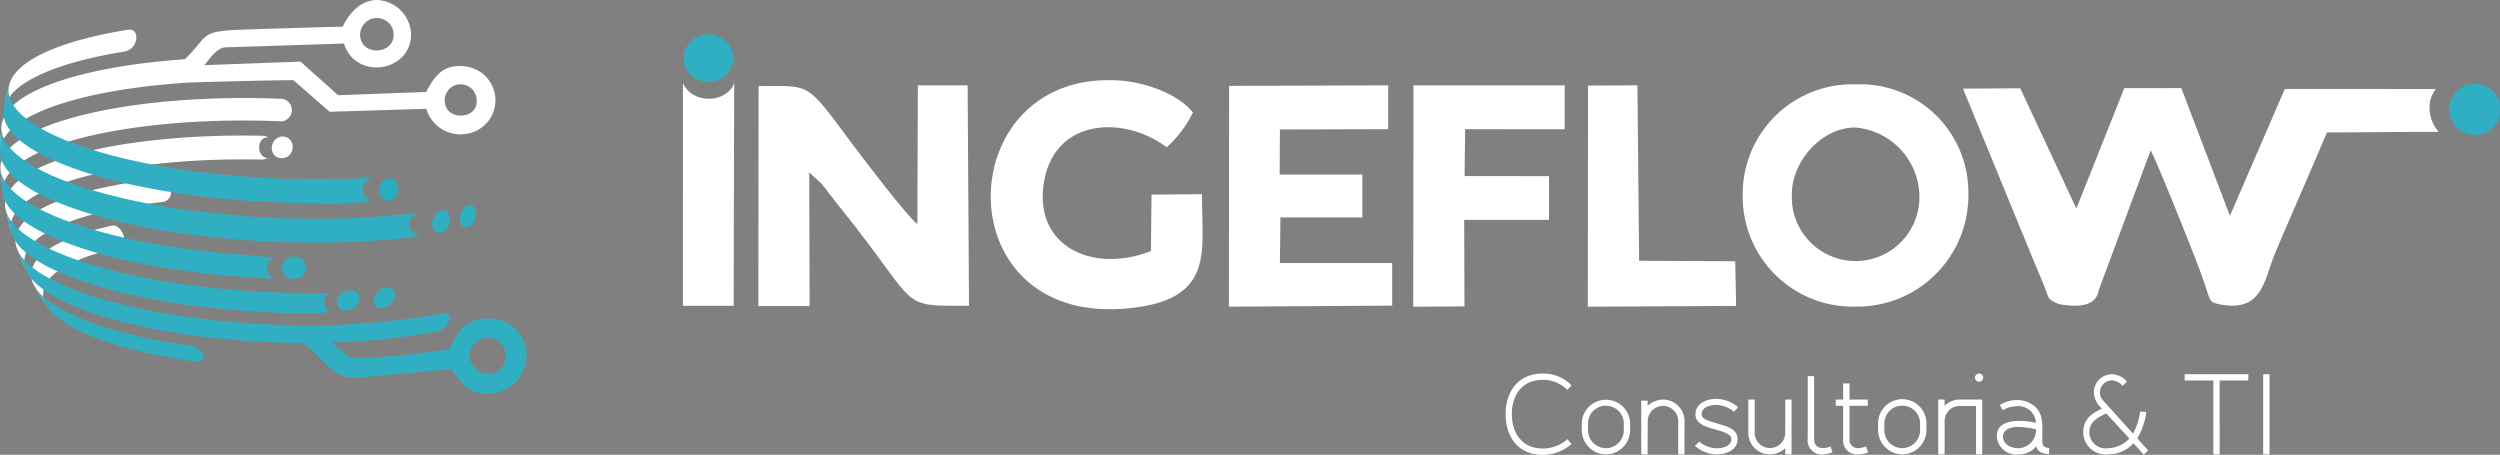
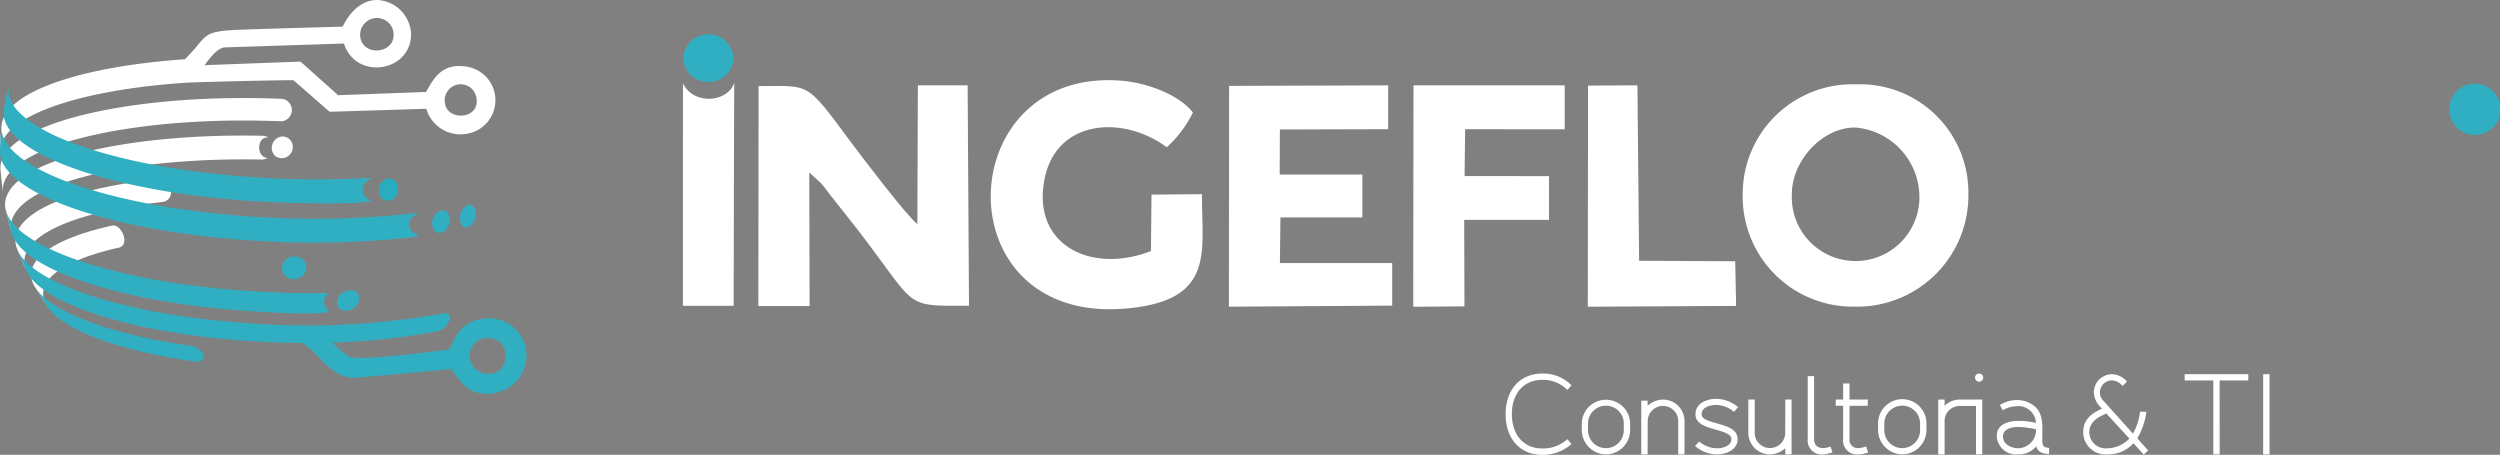
<svg xmlns="http://www.w3.org/2000/svg" width="219.875" height="40" viewBox="0 0 219.875 40">
  <rect x="0" y="0" width="219.875" height="40" fill="#808080" stroke="none" />
  <defs>
    <clipPath id="clip-path">
      <rect id="Retângulo_127" data-name="Retângulo 127" width="219.875" height="40" fill="none" />
    </clipPath>
  </defs>
  <g id="Grupo_216" data-name="Grupo 216" clip-path="url(#clip-path)">
    <path id="Caminho_1607" data-name="Caminho 1607" d="M15.635,32.78c1.037-.238.789-1.548.208-1.912a.9.9,0,0,0-.517-.125c-6.654.718-11.557,2.4-12.5,4.649A1.936,1.936,0,0,0,2.8,36.908c.254.6.577,1.408.858,2A1.912,1.912,0,0,1,3.6,37.255c.907-2.16,5.634-3.784,12.035-4.475" transform="translate(-1.298 -15.019)" fill="#fff" fill-rule="evenodd" />
-     <path id="Caminho_1608" data-name="Caminho 1608" d="M11.327,7.024c1.072-.29,1.2-1.522.734-1.831a.731.731,0,0,0-.449-.087c-5.558.886-9.5,2.484-10.36,4.516a2.39,2.39,0,0,0-.1.282l-.28,1.149-.2,1.035A2.335,2.335,0,0,1,.812,11.6c.873-2.063,4.876-3.68,10.515-4.579" transform="translate(-0.327 -2.494)" fill="#fff" fill-rule="evenodd" />
    <path id="Caminho_1609" data-name="Caminho 1609" d="M23.98,25.288c-1.047-.04-1-1.934.068-1.808a1.233,1.233,0,0,0-.522-.151C12.1,23.092,2.443,25.25,1.044,28.561a2.034,2.034,0,0,0-.121,1.26c.165.644.364,1.5.555,2.135a1.959,1.959,0,0,1,.066-1.423C2.9,27.3,12.329,25.2,23.477,25.421a1.4,1.4,0,0,0,.5-.132" transform="translate(-0.426 -11.388)" fill="#fff" fill-rule="evenodd" />
    <path id="Caminho_1610" data-name="Caminho 1610" d="M13.162,40.7c.807-.314.24-1.7-.386-1.9a.773.773,0,0,0-.29-.017c-3.738.825-6.319,2.071-6.962,3.587a1.889,1.889,0,0,0,.144,1.754c.352.572.812,1.337,1.191,1.891a1.88,1.88,0,0,1-.3-1.912c.61-1.435,3.052-2.616,6.6-3.4" transform="translate(-2.624 -18.943)" fill="#fff" fill-rule="evenodd" />
    <path id="Caminho_1611" data-name="Caminho 1611" d="M24.82,18.908a1,1,0,0,0,.064-1.976c-12.3-.524-23.26,1.817-24.667,5.325a2.01,2.01,0,0,0-.144.887c.066.631.144,1.469.242,2.094a1.953,1.953,0,0,1,.121-1.068C1.824,20.7,12.652,18.39,24.82,18.908" transform="translate(-0.034 -8.236)" fill="#fff" fill-rule="evenodd" />
    <path id="Caminho_1612" data-name="Caminho 1612" d="M39.133,9.073A1.406,1.406,0,0,1,41.9,8.567c.369,1.955-2.552,2.124-2.766.505M34.552,2.6c.56,2.02-2.442,2.516-2.843.782A1.476,1.476,0,0,1,34.552,2.6m6.5,3.265c-2.031-.326-2.806.786-3.574,2.222l-7.738.287L26.428,5.418l-8.445.314c.39-.49,1.032-1.446,1.747-1.564l10.523-.339c1.034,3.293,5.964,2.5,5.9-.884A3.129,3.129,0,0,0,33.2,0h0c-1.066-.013-2.213.627-3.065,2.344q-4.389.114-8.783.261c-3.86.132-2.934.5-5.094,2.607C7.846,5.792,1.435,7.733.3,10.415a2.078,2.078,0,0,0-.165.613l-.121,1.6L0,13.317A2.128,2.128,0,0,1,.176,12.5c1.16-2.737,7.808-4.7,16.478-5.242a.061.061,0,0,0,.013,0c2.73-.089,6.079-.176,9.128-.208.84.708,2.525,2.211,3.2,2.779l8.5-.261a3.117,3.117,0,0,0,3.415,2.218,2.988,2.988,0,0,0,.144-5.921" transform="translate(0 0)" fill="#fff" fill-rule="evenodd" />
    <path id="Caminho_1613" data-name="Caminho 1613" d="M33.007,24.687c-.927.543-9.3.172-10.81.062C9.349,23.847.013,20.3.641,16.674l.2-1.035.28-1.149c-.994,3.634,8.306,7.248,21.2,8.155a81.735,81.735,0,0,0,10.2.093,1.186,1.186,0,0,1,.528.07.975.975,0,0,0-.852.978.911.911,0,0,0,.808.9" transform="translate(-0.299 -7.079)" fill="#31afc2" />
    <path id="Caminho_1614" data-name="Caminho 1614" d="M66.844,31.659c-.029.827-.9,1.295-1.418.77a1.066,1.066,0,0,1,.534-1.747.87.87,0,0,1,.884.977" transform="translate(-31.829 -14.988)" fill="#26adc0" />
    <path id="Caminho_1615" data-name="Caminho 1615" d="M29.479,44.974c-.789.424-6.231.057-7.4-.029C10.919,44.16,2.534,41.288,1.524,38.174c-.172-.642-.413-1.49-.554-2.135.73,3.267,9.449,6.32,21.121,7.142,2.389.165,4.732.231,6.979.2a1.96,1.96,0,0,1,.29.045.9.9,0,0,0,.119,1.547" transform="translate(-0.474 -17.606)" fill="#31afc2" />
    <path id="Caminho_1616" data-name="Caminho 1616" d="M20.812,55.438c0,.138-.1.46-.712.422-6.623-.929-11.509-2.731-12.959-4.736-.362-.562-.856-1.31-1.191-1.891,1.278,2.213,6.564,4.234,13.833,5.252,1.036.224,1.028.949,1.028.952" transform="translate(-2.907 -24.051)" fill="#31afc2" />
-     <path id="Caminho_1617" data-name="Caminho 1617" d="M24.119,38.54a1.674,1.674,0,0,1-.454.078c-.664-.032-1.329-.07-2-.119C9.7,37.657.8,34.5.277,31.14.2,30.47.094,29.575.056,28.9c.193,3.474,9.308,6.782,21.659,7.651.681.047,1.283.13,1.953.161a2.248,2.248,0,0,1,.547.091.9.9,0,0,0-.1,1.74" transform="translate(-0.027 -14.117)" fill="#31afc2" />
    <path id="Caminho_1618" data-name="Caminho 1618" d="M50.6,45.226a1.134,1.134,0,0,1-2,.433,1.031,1.031,0,0,1,.988-1.544A.972.972,0,0,1,50.6,45.226" transform="translate(-23.664 -21.551)" fill="#31afc2" />
    <path id="Caminho_1619" data-name="Caminho 1619" d="M36.89,31.172a1.264,1.264,0,0,1-.477.212,79.343,79.343,0,0,1-14.674.276C9.183,30.777-.036,27.381,0,23.85l.019-.693.121-1.6c-.4,3.6,8.921,7.1,21.691,8a79.263,79.263,0,0,0,14.655-.271,1.048,1.048,0,0,1,.363.06.914.914,0,0,0,.025,1.825Z" transform="translate(0 -10.534)" fill="#31afc2" />
    <path id="Caminho_1620" data-name="Caminho 1620" d="M75.859,37.115c-.1.838-.908,1.334-1.367.831a1.185,1.185,0,0,1,.611-1.777c.593-.063.8.513.755.946" transform="translate(-36.291 -17.667)" fill="#31afc2" />
    <path id="Caminho_1621" data-name="Caminho 1621" d="M80.469,36.131c-.087.846-.812,1.374-1.213.886a1.275,1.275,0,0,1,.543-1.8c.534-.089.716.481.67.91" transform="translate(-38.628 -17.201)" fill="#31afc2" />
    <path id="Caminho_1622" data-name="Caminho 1622" d="M59.872,50.855c-.225.823-1.439,1.159-1.855.509-.3-.477.081-1.354,1.02-1.45a.743.743,0,0,1,.835.941" transform="translate(-28.292 -24.384)" fill="#31afc2" />
-     <path id="Caminho_1623" data-name="Caminho 1623" d="M66.06,50.361c-.254.835-1.407,1.217-1.764.583a1.162,1.162,0,0,1,1.033-1.488.66.66,0,0,1,.731.9" transform="translate(-31.371 -24.159)" fill="#31afc2" />
    <path id="Caminho_1624" data-name="Caminho 1624" d="M44.075,53.738a1.568,1.568,0,1,1,.653-3.063c1.87.375,1.469,3.487-.653,3.063m3.657-1.848a3.248,3.248,0,0,0-3.324-2.977c-2.45.032-2.93,1.728-3.451,2.716-.981.155-8.111,1.088-8.831.634a10.869,10.869,0,0,1-1.475-1.23,55.633,55.633,0,0,0,9.406-1.028,1.789,1.789,0,0,0,.812-.725c.137-.247.383-.812-.335-.828a67.628,67.628,0,0,1-17.485.861C12.261,48.553,4.114,45.8,2.942,42.8c.231.61.6,1.4.857,2,1.384,2.816,9.115,5.368,19.278,6.084,1.645.116,3.269.176,4.854.187,1.348.488,2.574,3.281,4.927,3.052l8.272-.751c.859,1.259,1.76,2.578,4.05,2.05a3.366,3.366,0,0,0,2.552-3.525" transform="translate(-1.437 -20.907)" fill="#31afc2" fill-rule="evenodd" />
    <path id="Caminho_1625" data-name="Caminho 1625" d="M48.568,24.427a.968.968,0,0,1-1.556.753,1.01,1.01,0,0,1,.583-1.707.9.9,0,0,1,.973.954" transform="translate(-22.822 -11.466)" fill="#fff" />
    <path id="Caminho_1626" data-name="Caminho 1626" d="M134.877,22.342l1.053.96c.257.286.341.432.628.8.646.835.882,1.128,1.42,1.8,6.709,8.391,4.649,8.183,10.949,8.157l-.121-19.382h-4.377l-.043,12.2c-.84-.594-4.868-5.887-5.841-7.2-4.024-5.412-3.525-4.933-8.124-4.933L130.4,34.087h4.507Z" transform="translate(-63.703 -7.171)" fill="#fff" fill-rule="evenodd" />
    <path id="Caminho_1627" data-name="Caminho 1627" d="M215.792,18.559l9.525-.027V14.678l-13.989.046-.019,19.42,14.362-.095V30.306l-9.876,0,.046-4.017,7.206,0V22.521h-7.272Z" transform="translate(-103.227 -7.171)" fill="#fff" fill-rule="evenodd" />
    <path id="Caminho_1628" data-name="Caminho 1628" d="M185.841,19.685a10.112,10.112,0,0,0,2.3-3.061c-1.325-1.653-4.189-2.625-6.309-2.792-14.965-1.192-15.73,21.346.307,20.046,8.077-.655,6.752-5.039,6.8-10.065l-4.441.039-.05,4.965c-5.292,2.054-10.515-.558-9.355-6.347,1.054-5.268,6.928-5.62,10.742-2.787" transform="translate(-83.223 -6.735)" fill="#fff" fill-rule="evenodd" />
    <path id="Caminho_1629" data-name="Caminho 1629" d="M247.564,18.534l8.759.008V14.678h-13.3L243,34.149l4.505-.032-.023-7.606,7.46,0v-3.85l-7.426-.006Z" transform="translate(-118.706 -7.171)" fill="#fff" fill-rule="evenodd" />
    <path id="Caminho_1630" data-name="Caminho 1630" d="M273.021,34.144l13.044-.072-.077-3.926-8.454-.043-.148-15.431-4.344.025Z" transform="translate(-133.374 -7.168)" fill="#fff" fill-rule="evenodd" />
    <path id="Caminho_1631" data-name="Caminho 1631" d="M303.98,24.116c0-2.8,2.574-5.811,5.565-5.817a6.139,6.139,0,0,1,5.635,5.719,5.612,5.612,0,1,1-11.2.1m5.565,9.934a9.777,9.777,0,0,0,9.957-9.864v-.07a9.516,9.516,0,0,0-9.856-9.614,9.65,9.65,0,0,0-9.993,9.684v.07a9.684,9.684,0,0,0,9.893,9.794" transform="translate(-146.383 -7.085)" fill="#fff" fill-rule="evenodd" />
    <path id="Caminho_1632" data-name="Caminho 1632" d="M420.988,23.124c.032,0,.059,0,.087,0Z" transform="translate(-205.657 -11.297)" fill="#1e2c45" />
-     <path id="Caminho_1633" data-name="Caminho 1633" d="M374.445,15.219l-8.4,0v.006h-.216l-4.823,11.153-4.274-11.236-5.018.006L347.5,25.735l-4.933-10.574-5.039.03L343.488,29.7c.206.513.393.956.585,1.407.167.4.337.8.511,1.225l0,0c.114.282.193.505.259.691.235.657.28.787,1.143,1.12,3.04.553,3.349-.685,3.466-1.16a.992.992,0,0,1,.066-.208l4.521-12.16.238.507c.314.663,1.109,2.575,1.94,4.623.89,2.194,1.821,4.549,2.241,5.69.231.625.381,1.1.5,1.463.3.952.346,1.1,1.063,1.245,3.184.663,3.813-1.192,4.486-3.18.142-.42.286-.846.46-1.268.371-.9,1.022-2.41,1.766-4.123.5-1.159,1.049-2.415,1.632-3.78.178-.409.371-.86.571-1.331.18-.422.36-.852.538-1.274l.061-.144.157,0c1.344,0,2.692-.015,4.04-.025,1.881-.013,3.765-.028,5.646-.028-.049-.051-.1-.1-.144-.161a3.089,3.089,0,0,1-.5-.927,3.2,3.2,0,0,1-.172-1.128,2.568,2.568,0,0,1,.556-1.548Z" transform="translate(-164.884 -7.395)" fill="#fff" />
    <path id="Caminho_1634" data-name="Caminho 1634" d="M117.424,33.843l.006-19.567c.931,1.953,3.941,1.688,4.513-.051-.011-.263-.048,13.439-.055,19.618Z" transform="translate(-57.363 -6.947)" fill="#fff" fill-rule="evenodd" />
    <path id="Caminho_1635" data-name="Caminho 1635" d="M119.7,10.077a2.16,2.16,0,0,0,2.209-2.1,2.211,2.211,0,0,0-4.416,0,2.159,2.159,0,0,0,2.207,2.1" transform="translate(-57.395 -2.872)" fill="#31afc2" fill-rule="evenodd" />
    <path id="Caminho_1636" data-name="Caminho 1636" d="M423.383,18.9a2.255,2.255,0,1,0-2.232-2.255,2.249,2.249,0,0,0,2.232,2.255" transform="translate(-205.737 -7.028)" fill="#31afc2" fill-rule="evenodd" />
    <path id="Caminho_1637" data-name="Caminho 1637" d="M262.117,71.376a3.735,3.735,0,0,0,2.56-.952L264.321,70a3.178,3.178,0,0,1-2.2.818c-1.742,0-2.684-1.308-2.684-3.021s.943-3.012,2.684-3.012a2.961,2.961,0,0,1,2.194.884l.366-.4a3.428,3.428,0,0,0-2.56-1.039c-2.078,0-3.233,1.539-3.233,3.57,0,2.175,1.27,3.579,3.233,3.579m5.592-.038a2.152,2.152,0,0,0,2.126-2.128v-.6a2.127,2.127,0,0,0-4.253,0v.6a2.154,2.154,0,0,0,2.127,2.128m0-4.284a1.568,1.568,0,0,1,1.568,1.56v.6a1.573,1.573,0,0,1-3.146,0v-.6a1.57,1.57,0,0,1,1.578-1.56m6.909,1.31a1.89,1.89,0,0,0-1.9-1.848,2.044,2.044,0,0,0-1.346.549v-.452h-.559v4.725h.559l.009-2.974a1.343,1.343,0,0,1,2.684,0v2.974h.549Zm2.849,2.974c.769,0,1.819-.375,1.819-1.348,0-.865-.915-1.126-1.8-1.376-.693-.193-1.367-.374-1.367-.808,0-.615.74-.818,1.28-.818a2.439,2.439,0,0,1,1.569.606l.365-.413a3.058,3.058,0,0,0-1.934-.732c-.789,0-1.819.375-1.819,1.357,0,.847.915,1.107,1.791,1.357.693.193,1.367.393,1.367.827,0,.606-.742.808-1.27.808a2.442,2.442,0,0,1-1.55-.587l-.384.375a2.964,2.964,0,0,0,1.934.751m2.762-1.848a1.9,1.9,0,0,0,1.895,1.848,2.074,2.074,0,0,0,1.358-.549v.549h.549V66.516h-.549l-.01,2.974a1.343,1.343,0,0,1-2.684,0V66.516h-.558Zm6.591,1.848a3.211,3.211,0,0,0,.808-.184l-.172-.509a1.818,1.818,0,0,1-.636.135c-.549,0-.808-.29-.808-.837V64.457h-.559v5.486a1.242,1.242,0,0,0,1.367,1.4m3.136,0a2.418,2.418,0,0,0,.81-.184l-.184-.528a1.946,1.946,0,0,1-.627.153.737.737,0,0,1-.827-.848V67.065h1.607v-.549h-1.607V65.1h-.559v1.416h-.653v.549h.653v2.866a1.239,1.239,0,0,0,1.386,1.407m3.813,0a2.153,2.153,0,0,0,2.126-2.128v-.6a2.127,2.127,0,0,0-4.254,0v.6a2.154,2.154,0,0,0,2.128,2.128m0-4.284a1.568,1.568,0,0,1,1.567,1.56v.6a1.573,1.573,0,0,1-3.146,0v-.6a1.57,1.57,0,0,1,1.579-1.56m5.062.021h1.423v4.263h.549V66.516h-1.972a1.894,1.894,0,0,0-1.339.549v-.549h-.559v4.821h.559V68.316a1.336,1.336,0,0,1,1.339-1.241m1.694-2.128a.384.384,0,0,0,.365-.356.371.371,0,0,0-.365-.365.358.358,0,0,0-.358.365.369.369,0,0,0,.358.356m6.158,5.813c-.509,0-.6-.221-.6-.683,0-.549.009-.7.009-.837,0-.9-.038-1.878-1.117-2.417a2.343,2.343,0,0,0-1.164-.26,2.756,2.756,0,0,0-1.463.434l.261.462a2.447,2.447,0,0,1,1.192-.356,1.541,1.541,0,0,1,1.723,1.463,6.629,6.629,0,0,0-1.52-.174c-.817,0-1.925.241-1.925,1.329a1.708,1.708,0,0,0,1.925,1.617,1.943,1.943,0,0,0,1.549-.712c.087.375.386.672,1.126.672ZM305.537,69.3a1.618,1.618,0,0,1-1.53,1.5c-.617,0-1.348-.308-1.376-.992-.038-.662.693-.884,1.3-.884a7.735,7.735,0,0,1,1.607.212Zm9.864,1.695-.761-.848-.2-.221a6.025,6.025,0,0,0,.8-2.328l-.549-.019a5.449,5.449,0,0,1-.627,1.934l-2.625-2.917a.993.993,0,0,1-.28-.693,1.07,1.07,0,0,1,1.049-1.077,1.309,1.309,0,0,1,.943.49l.386-.384a1.844,1.844,0,0,0-1.329-.646,1.608,1.608,0,0,0-1.588,1.607,1.977,1.977,0,0,0,.723,1.416c-.914.432-1.656.924-1.656,2.107a1.97,1.97,0,0,0,2.137,1.925,3,3,0,0,0,2.281-.983l.9.992Zm-1.655-1.049a2.737,2.737,0,0,1-1.925.856,1.441,1.441,0,0,1-1.6-1.386c0-.924.721-1.338,1.5-1.675Zm7.939-5.111h2.522v-.549h-5.6v.549h2.522v6.506h.558Zm4.388-.549h-.559v7.055h.559Z" transform="translate(-126.468 -31.375)" fill="#fff" />
  </g>
</svg>